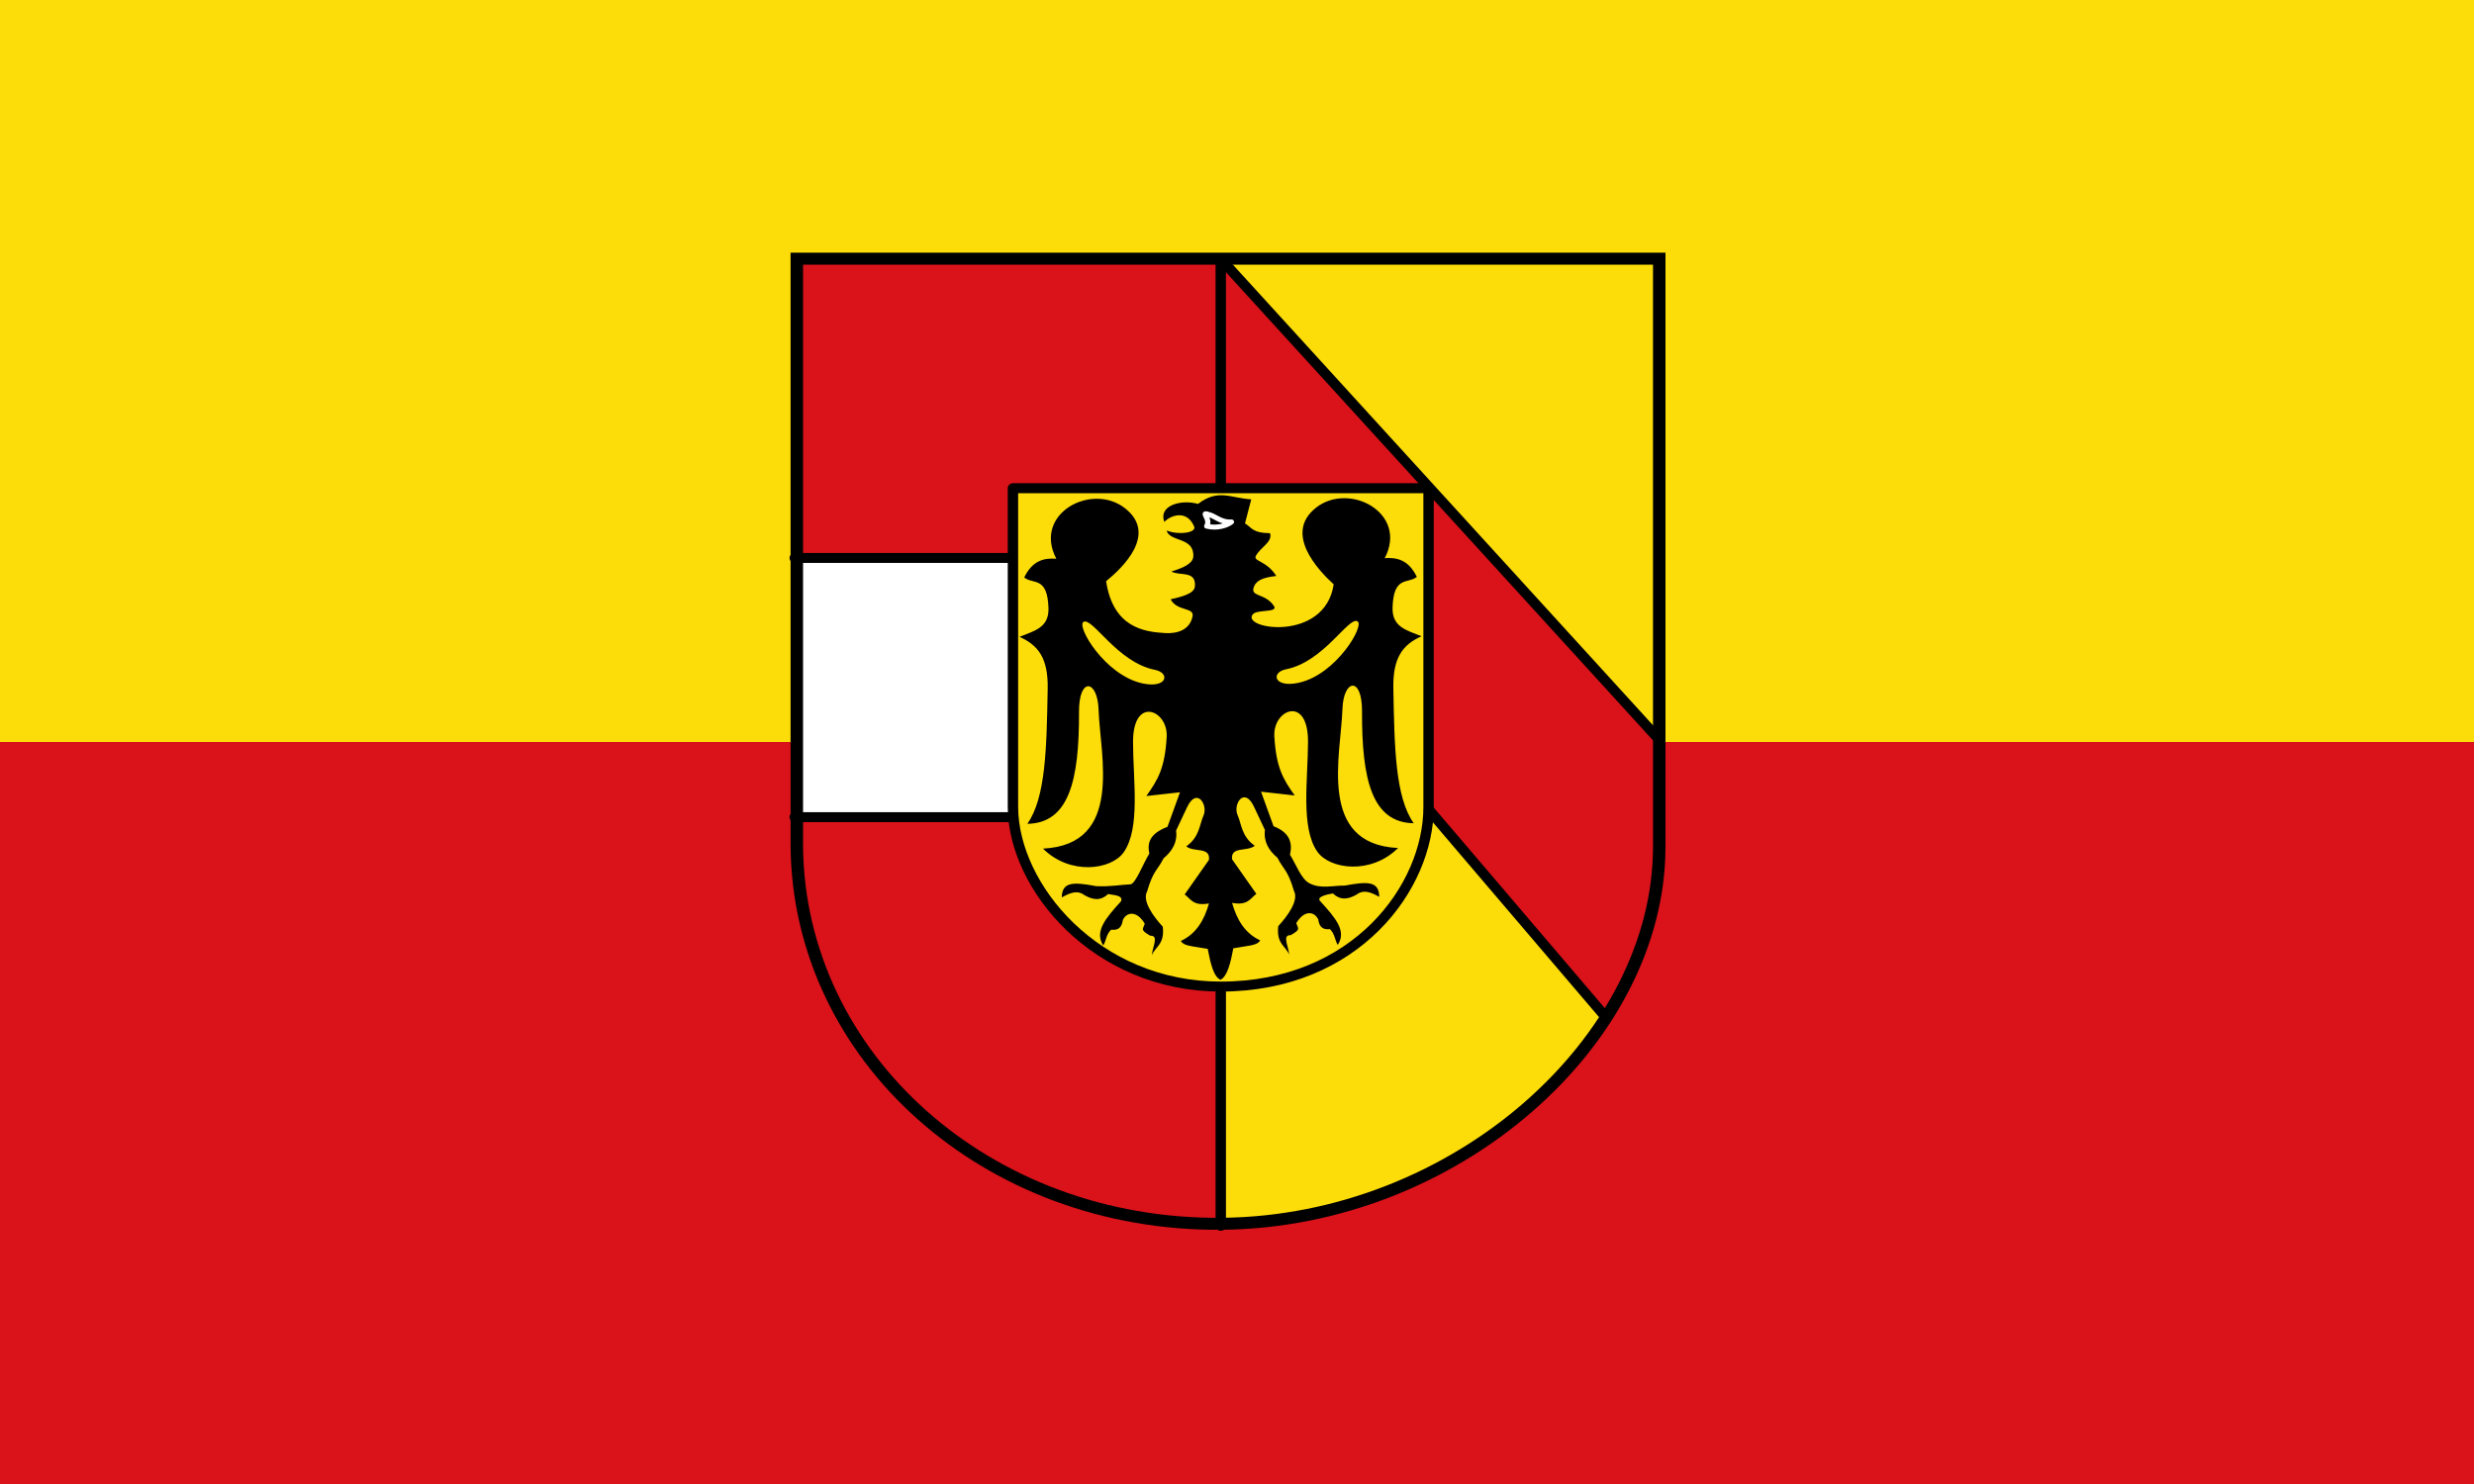
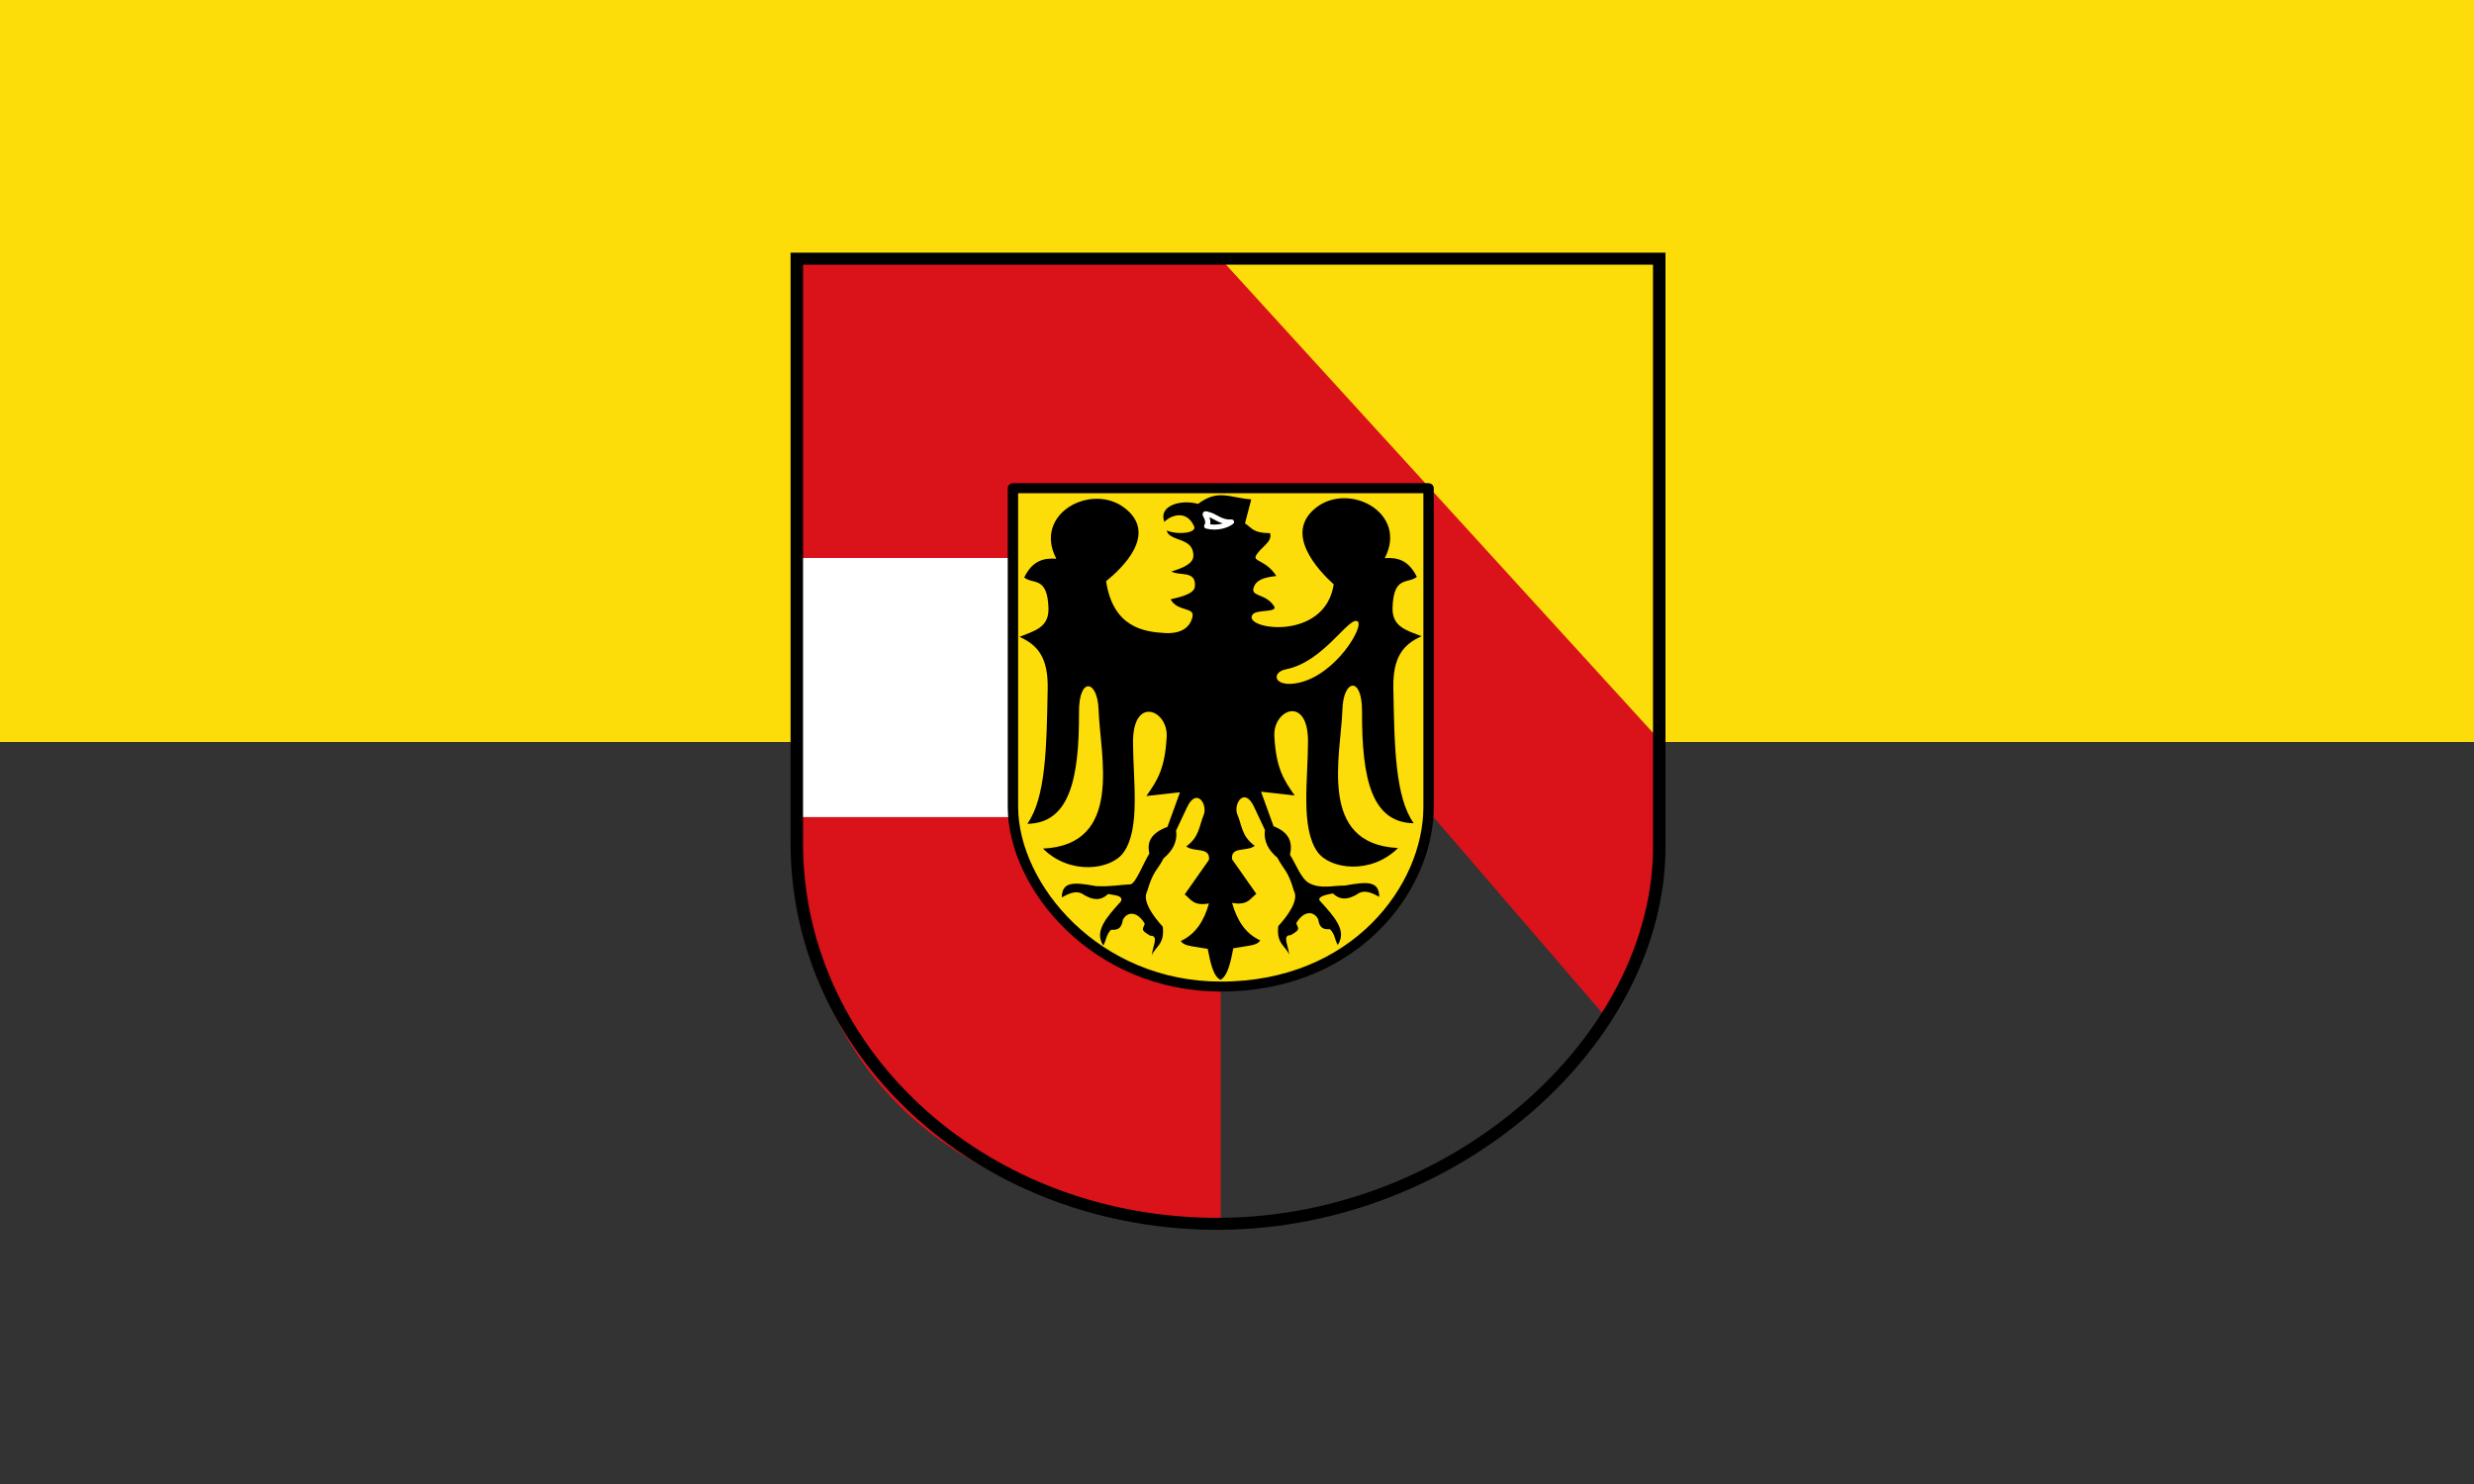
<svg xmlns="http://www.w3.org/2000/svg" width="500" height="300" version="1.1" id="svg62">
  <rect width="100%" height="100%" fill="#333333" stroke="none" />
  <defs id="defs66">
    <style id="style952" type="text/css">
    .fil0 {fill:#0061A5}
    .fil3 {fill:#1F1A17}
    .fil2 {fill:#F6BB00}
    .fil1 {fill:white}
   </style>
  </defs>
  <g id="g6" style="color:#000000">
    <path d="M 500,150 V 0 H 0 v 150" id="path2" style="fill:#fcdd09;fill-opacity:1" />
-     <path d="M 500,300 V 150 H 0 v 150" id="path4" style="fill:#da121a;fill-opacity:1" />
  </g>
  <g id="g941" transform="matrix(0.42,0,0,0.403,158.517,59.602)">
-     <path id="path919" transform="translate(0,-25)" d="m 210,7 h 210 l 1.96,279.02 C 420,422 305,487 210,492 Z" style="fill:#fcdd09" />
    <path id="path921" transform="translate(0,-25)" d="M 5,157 V 7 h 205 l 210,240 c 2.26,45.479 0.03,104.8 -25,140 L 205,157 Z" style="fill:#da121a" />
    <path id="path923" transform="translate(0,-25)" d="M 5,157 H 110 V 287 H 5 Z" style="fill:#ffffff" />
    <path id="path925" transform="translate(0,-25)" d="M 5,287 H 210 V 492 C 125,487 5,452 5,287 Z" style="fill:#da121a" />
    <path id="path927" stroke-miterlimit="4" d="m 6,-18.14 h 415 v 295 C 421,373.878 323.141,464.92 210.43,465.99 97.719,467.06 7.1,382.67 6,276.86 Z" style="fill:none;stroke:#000000;stroke-width:6;stroke-linecap:butt;stroke-linejoin:miter;stroke-miterlimit:4;stroke-dasharray:none" />
-     <path id="path929" stroke-miterlimit="4" d="M 110,132 H 5 M 110,262 H 5 m 205,85 v 120 m 95,-215 90,110 M 210,97 V -18 l 210,240" style="fill:none;stroke:#000000;stroke-width:5;stroke-linecap:round;stroke-linejoin:round;stroke-miterlimit:4;stroke-dasharray:none" />
    <path id="path931" stroke-miterlimit="4" d="m 110,97 h 200 v 160 c 0,40.008 -34.904,90 -100,90 -60,0 -99.83,-49.993 -100,-90 z" style="fill:#fcdd09;stroke:#000000;stroke-width:5;stroke-linecap:round;stroke-linejoin:round;stroke-miterlimit:4;stroke-dasharray:none" />
    <path id="path933" d="m 255.75,106.84 c 16.024,-13.236 44.547,2.57 33.152,25.241 5.944,-0.441 11.494,0.896 15.446,9.418 -4.324,3.64 -11.21,-0.82 -11.679,15.446 -0.283,9.823 7.059,11.401 13.939,14.316 -9.001,4.185 -13.829,10.713 -13.562,25.994 0.526,30.18 0.956,54.683 9.795,67.812 -19.988,-0.36 -25.006,-21.609 -24.864,-56.133 0.073,-17.824 -8.949,-16.145 -9.418,-1.13 -0.716,22.904 -12.27,67.745 26.748,69.695 -13.06,13.533 -32.823,10.68 -38.803,1.884 -8.182,-12.035 -4.529,-36.29 -4.521,-55.379 0.01,-23.371 -16.899,-15.978 -16.199,-2.637 0.834,15.907 4.339,21.758 9.795,29.762 l -16.199,-1.884 6.028,17.33 c 7.699,3.085 9.225,8.227 7.911,14.316 3.014,5.026 5.393,12.134 9.308,14.27 5.543,3.024 11.295,1.094 17.063,1.176 11.162,-2.156 16.453,-2.229 16.576,5.651 -3.642,-2.068 -7.284,-3.98 -10.925,-1.13 -3.788,2.249 -7.576,3.157 -11.364,-0.579 -3.126,0.505 -8.205,1.781 -6.077,3.927 7.229,8.27 12.818,14.9 8.398,21.892 -1.536,-2.637 -1.245,-5.274 -3.767,-7.911 -2.629,0.231 -5.005,-0.172 -5.651,-4.897 -1.861,-4.082 -6.727,-4.816 -10.548,1.884 0.938,3.014 2.268,3.014 -2.637,6.028 -4.285,-0.141 -1.175,5.23 -0.753,9.795 -1.72,-4.458 -6.263,-5.343 -5.274,-14.316 4.505,-5.14 10.031,-12.932 7.535,-17.706 -3.014,-10.746 -4.897,-10.337 -7.911,-16.576 -4.275,-3.74 -6.766,-8.194 -6.028,-13.939 l -5.274,-11.679 c -4.687,-10.379 -10.211,-1.203 -7.911,4.144 1.944,4.519 1.882,10.8 8.288,15.446 -3.689,3.151 -11.688,0.068 -10.925,6.781 l 11.679,17.33 c -2.929,2.278 -4.077,5.981 -11.679,4.521 2.294,8.506 6.258,15.341 13.562,18.837 -1.609,2.549 -4.444,2.393 -12.96,3.955 -1.349,7.356 -2.874,14.094 -6.165,15.778 -3.291,-1.398 -4.816,-8.136 -6.165,-15.492 -8.516,-1.562 -11.351,-1.406 -12.96,-3.955 7.304,-3.496 11.268,-10.331 13.562,-18.837 -7.601,1.46 -8.75,-2.243 -11.679,-4.521 l 11.679,-17.33 c 0.763,-6.713 -7.236,-3.63 -10.925,-6.781 6.406,-4.646 6.344,-10.927 8.288,-15.446 2.3,-5.347 -3.224,-14.523 -7.911,-4.144 l -5.274,11.679 c 0.738,5.745 -1.752,10.199 -6.028,13.939 -3.014,6.239 -4.897,5.83 -7.911,16.576 -2.497,4.775 3.03,12.566 7.535,17.706 0.989,8.973 -3.554,9.858 -5.274,14.316 0.421,-4.565 3.531,-9.936 -0.753,-9.795 -4.905,-3.014 -3.575,-3.014 -2.637,-6.028 -3.821,-6.7 -8.688,-5.965 -10.548,-1.884 -0.646,4.726 -3.022,5.129 -5.651,4.897 -2.522,2.637 -2.231,5.274 -3.767,7.911 -4.42,-6.992 1.302,-13.888 8.532,-22.159 1.265,-3.157 -3.886,-3.076 -6.21,-3.661 -3.788,3.735 -7.576,2.828 -11.364,0.579 -3.642,-2.85 -7.284,-0.937 -10.925,1.13 0.123,-7.88 5.414,-7.807 16.576,-5.651 7.372,0.33 11.45,-0.735 16.397,-0.91 2.463,-0.087 6.117,-10.313 9.175,-15.469 -1.314,-6.089 1.012,-10.299 8.71,-13.383 l 6.028,-17.33 -16.199,1.884 c 5.456,-8.004 8.961,-13.854 9.795,-29.762 0.699,-13.341 -16.21,-20.734 -16.199,2.637 0.008,19.09 3.662,43.345 -4.521,55.379 -5.98,8.796 -25.743,11.65 -38.803,-1.884 39.018,-1.95 27.464,-46.791 26.748,-69.695 -0.47,-15.014 -9.491,-16.694 -9.418,1.13 0.142,34.524 -4.876,55.773 -24.864,56.133 8.839,-13.129 9.269,-37.632 9.795,-67.812 0.266,-15.282 -4.562,-21.81 -13.562,-25.994 6.88,-2.915 14.222,-4.492 13.939,-14.316 -0.469,-16.266 -7.355,-11.806 -11.679,-15.446 3.953,-8.522 9.502,-9.859 15.446,-9.418 -11.395,-22.671 17.129,-38.477 33.152,-25.241 15.57,12.862 -1.033,29.605 -9.188,36.522 3.366,23.338 18.419,25.416 28.401,26.016 6.053,0.364 11.819,-1.631 13.186,-8.288 0.997,-4.854 -7.387,-2.395 -10.548,-8.665 5.871,-1.343 11.379,-2.965 11.679,-6.404 0.725,-8.319 -7.472,-5.117 -11.302,-7.535 5.835,-1.807 10.38,-4.051 10.548,-7.535 0.479,-9.908 -11.299,-7.101 -12.855,-13.011 6.128,2.481 14.519,1.037 13.258,-2.013 -3.646,-8.821 -11.57,-5.46 -14.343,-2.306 -2.966,-8.006 7.629,-11.493 16.199,-9.042 9.718,-7.616 15.154,-3.053 25.618,-2.26 l -3.014,12.055 c 3.187,1.91 3.393,4.813 12.055,4.897 1.306,4.481 -4.483,6.93 -6.781,11.302 -1.545,2.94 5.009,2.284 9.795,10.172 -4.88,0.61 -9.015,1.547 -10.548,4.897 -2.702,5.905 5.114,3.337 9.418,10.172 2.161,3.433 -8.13,1.584 -10.172,4.144 -5.935,7.44 34.645,14.258 38.919,-15.007 -7.547,-7.194 -24.15,-25.536 -8.58,-38.397 z" style="fill:#000000" />
    <path id="path935" d="m 275.72,163.72 c -4.374,-2.173 -16.21,20.387 -34.283,24.111 -7.469,1.539 -5.936,9.473 6.028,6.781 18.115,-4.076 32.069,-28.997 28.255,-30.892 z" style="fill:#fcdd09" />
-     <path id="path937" d="m 144.04,164.01 c 4.374,-2.173 16.21,20.387 34.283,24.111 7.469,1.539 5.936,9.473 -6.028,6.781 -18.115,-4.076 -32.069,-28.997 -28.255,-30.892 z" style="fill:#fcdd09" />
    <path id="path939" stroke-miterlimit="4" d="m 203.55,110.06 c 3.365,0.395 6.165,4.231 11.602,3.86 -1.997,1.665 -6.725,3.472 -11.917,2.127 2.02,-3.483 -2.493,-6.809 0.127,-6.175" style="fill:none;stroke:#ffffff;stroke-width:2.5;stroke-linecap:round;stroke-linejoin:round;stroke-miterlimit:4;stroke-dasharray:none" />
  </g>
</svg>